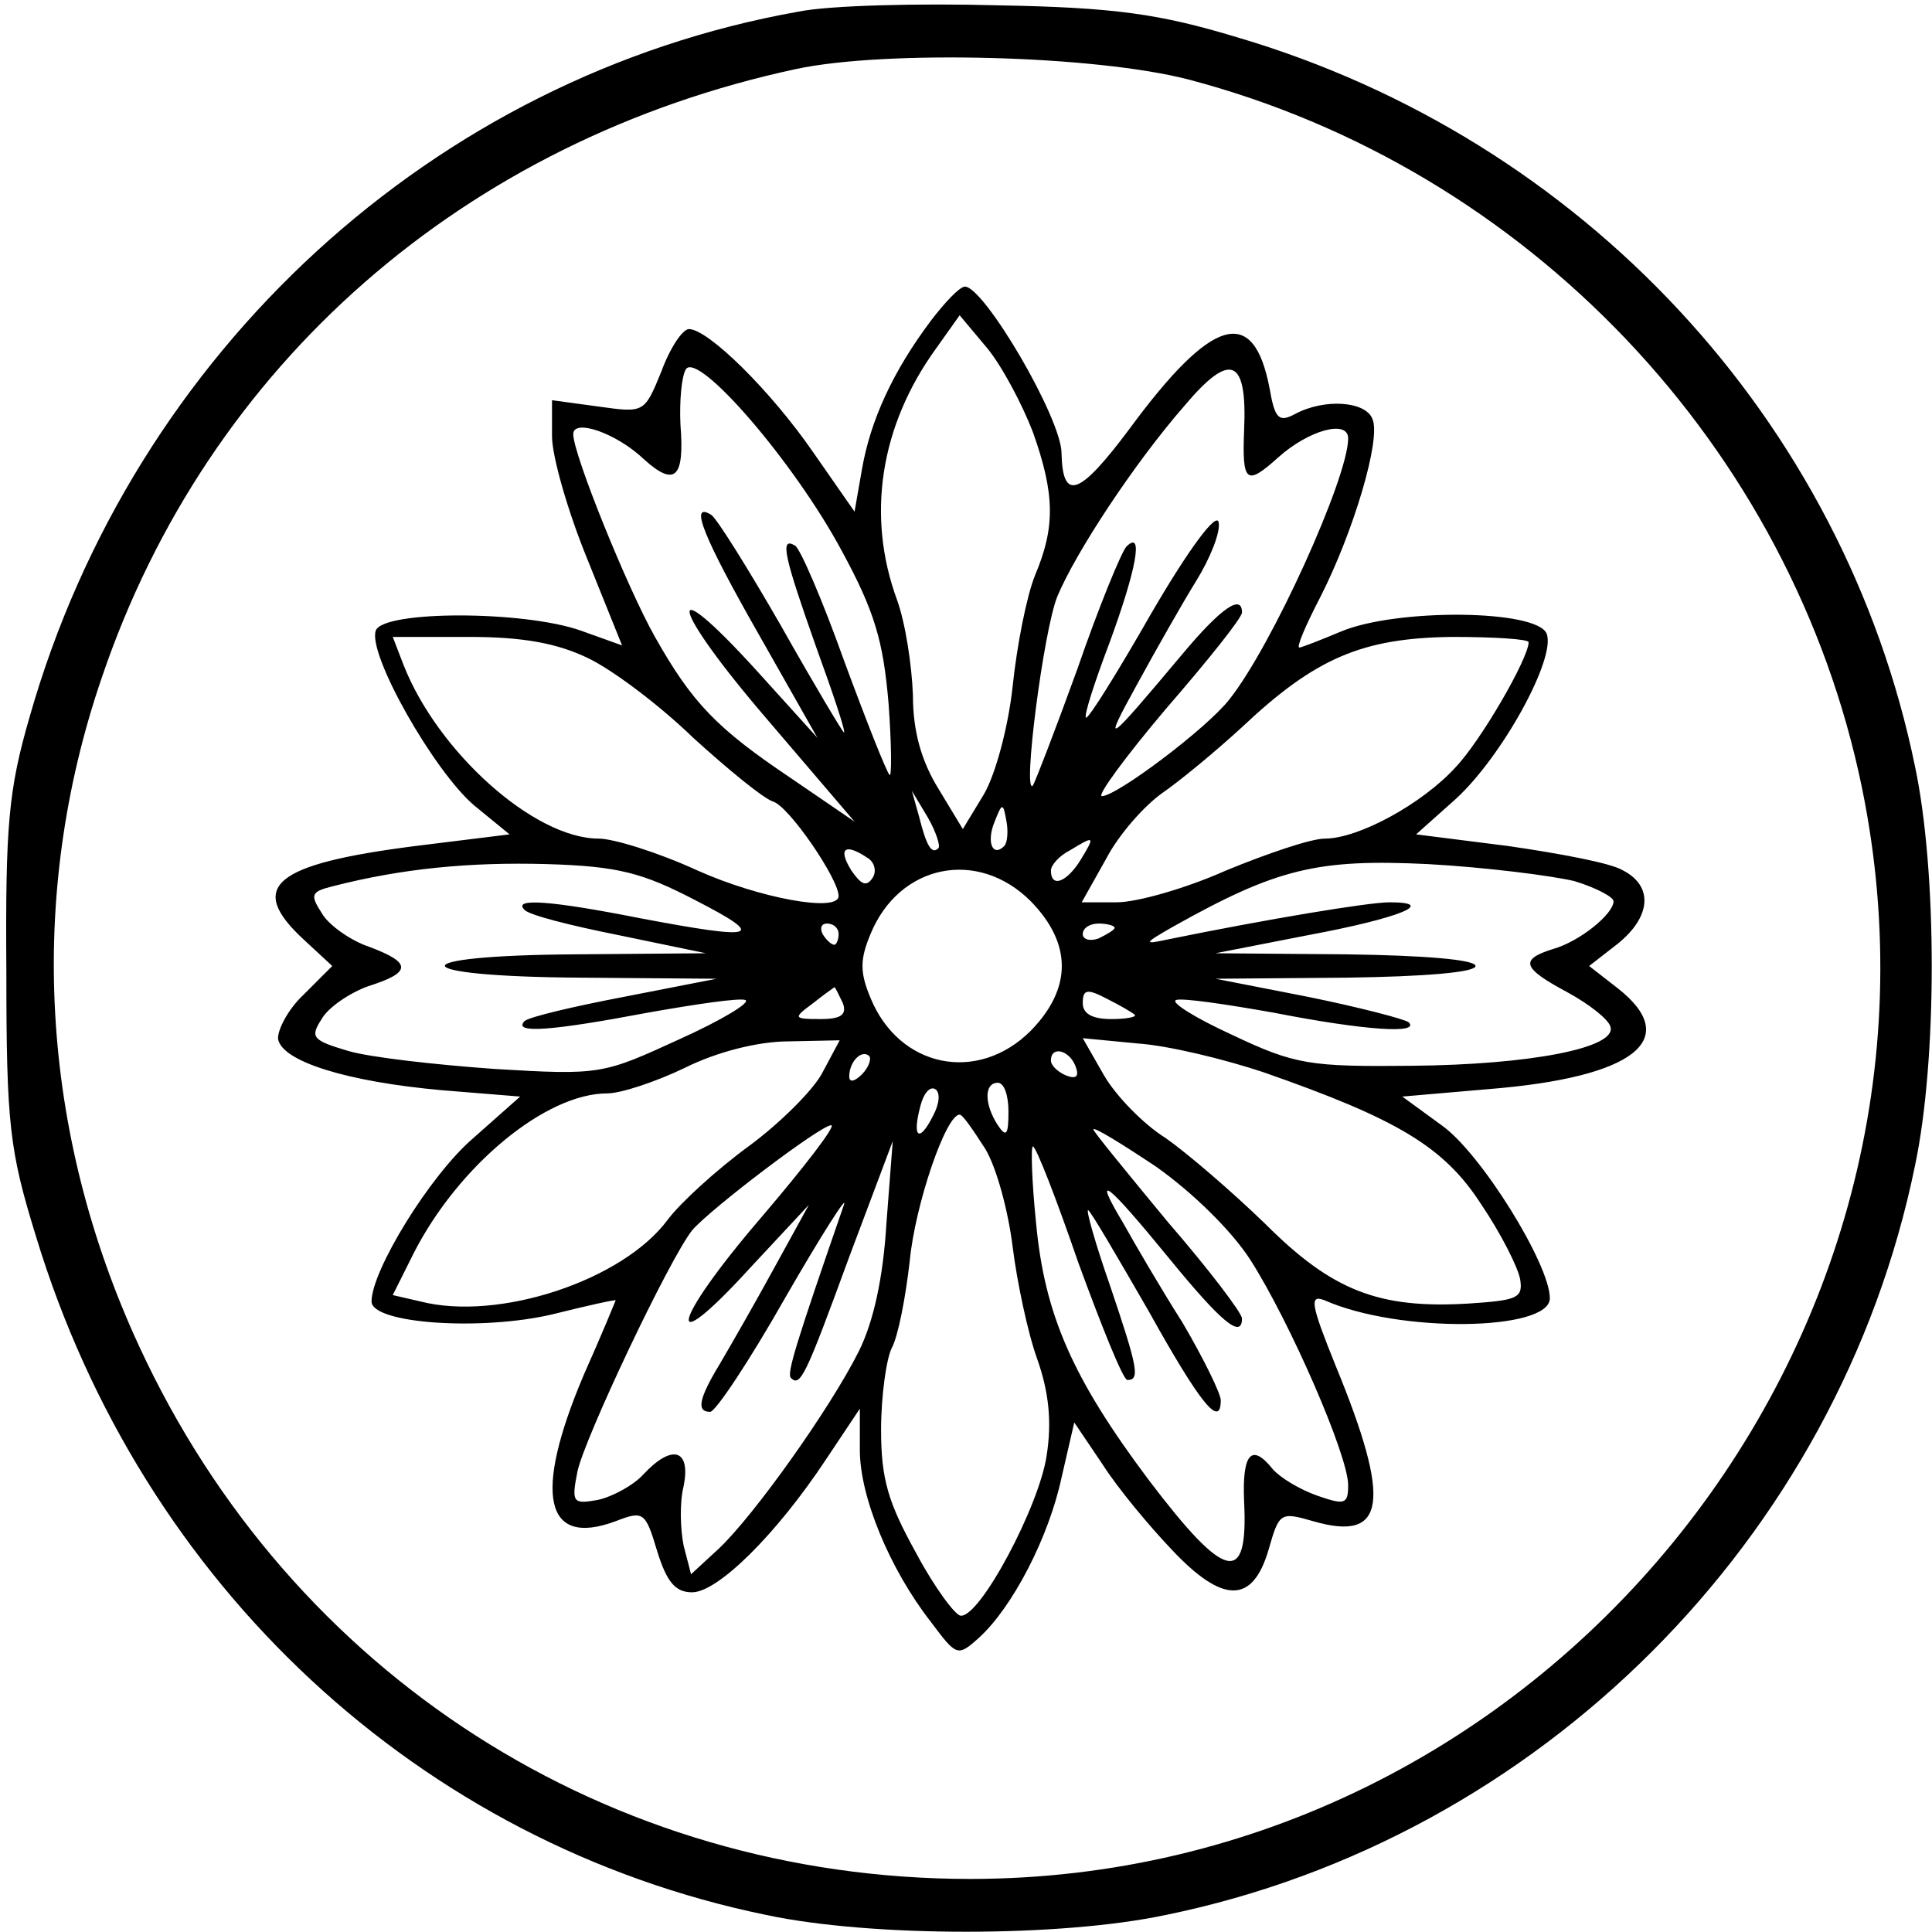
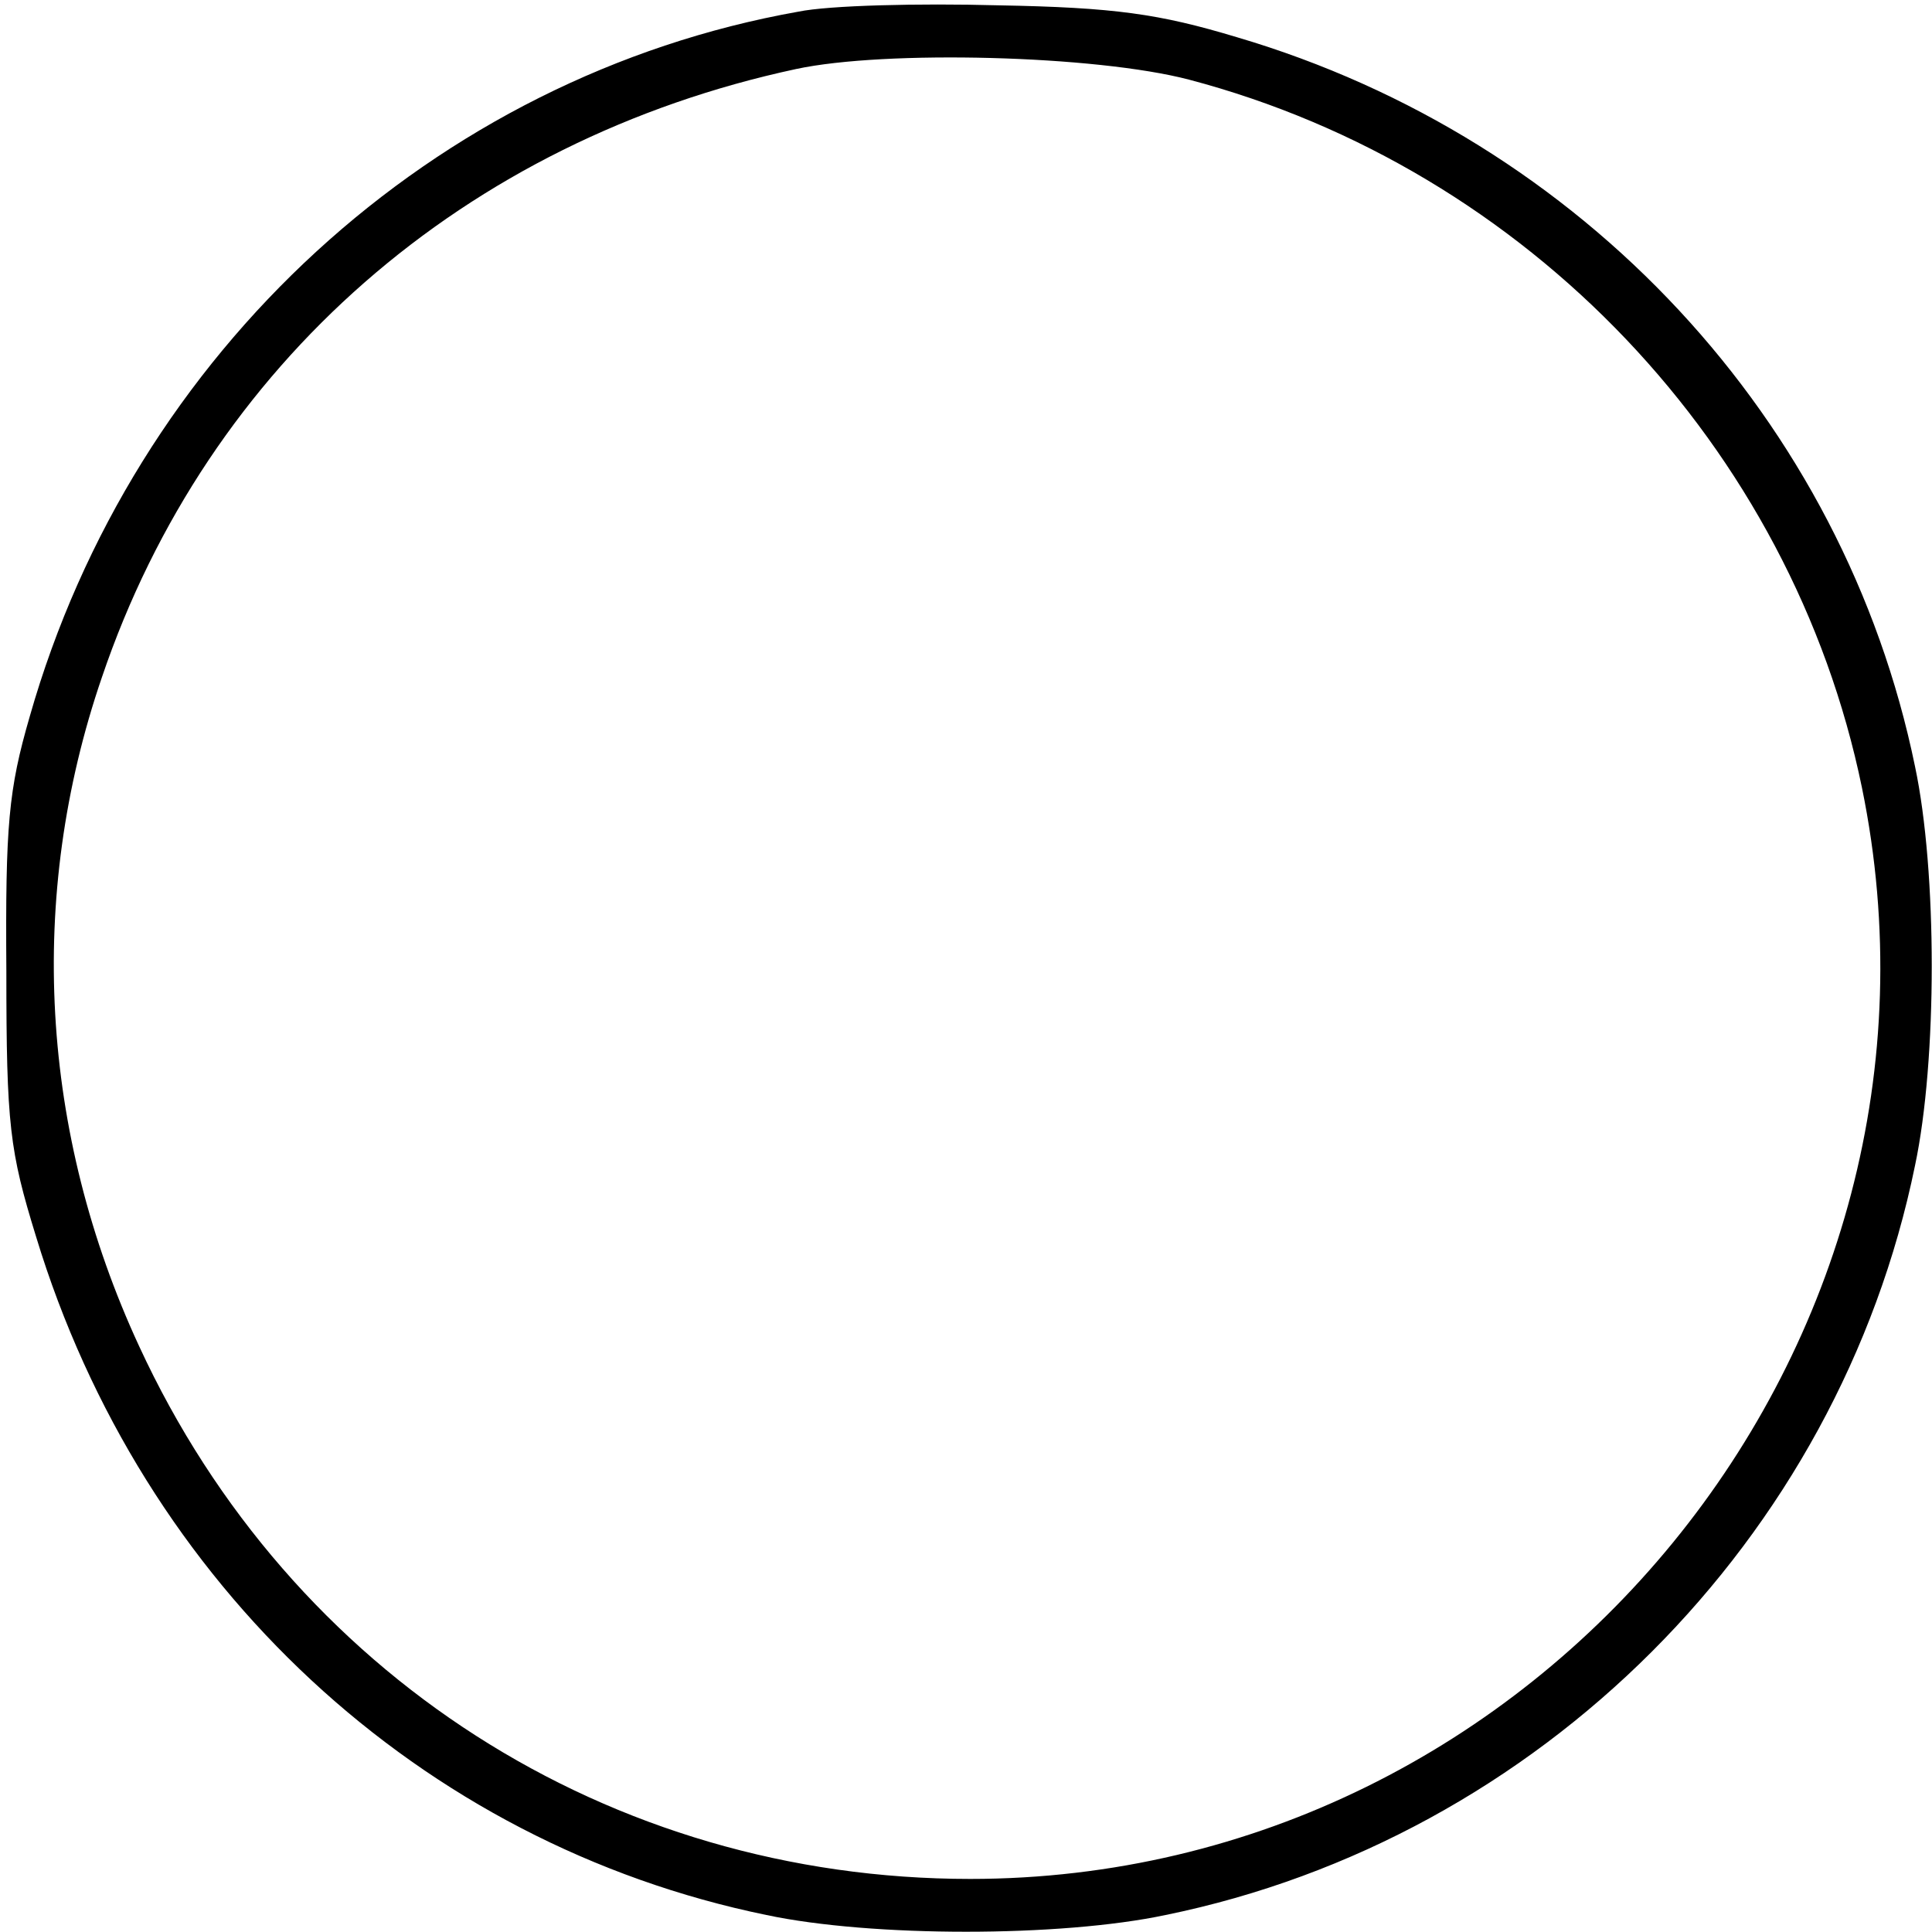
<svg xmlns="http://www.w3.org/2000/svg" width="375px" height="375px" viewBox="0 0 375 375" version="1.1">
  <g id="surface1">
    <path style=" stroke:none;fill-rule:nonzero;fill:rgb(0%,0%,0%);fill-opacity:1;" d="M 154.945 2.266 C 84.273 14.836 25.961 68.199 5.77 139.078 C 1.648 153.297 1.031 160.098 1.234 188.531 C 1.234 218.406 1.855 223.352 7.004 240.043 C 27.609 307.828 81.594 357.898 148.766 371.703 C 169.16 376.031 205.84 376.031 226.234 371.703 C 298.766 356.867 356.867 298.766 371.703 226.234 C 376.031 205.84 376.031 169.16 371.703 148.766 C 357.898 81.594 307.211 26.992 240.043 7.211 C 225 2.68 216.348 1.441 193.68 1.031 C 178.434 0.617 160.922 1.031 154.945 2.266 Z M 230.77 15.453 C 296.496 32.762 347.801 86.746 361.402 152.883 C 383.652 261.266 298.969 364.699 188.324 364.699 C 118.27 364.699 56.457 325.137 26.992 261.266 C 7.828 219.848 5.152 174.105 19.781 131.457 C 40.383 70.672 90.246 27.199 154.531 13.395 C 171.84 9.684 212.637 10.715 230.77 15.453 Z M 230.77 15.453 " />
-     <path style=" stroke:none;fill-rule:nonzero;fill:rgb(0%,0%,0%);fill-opacity:1;" d="M 180.699 62.227 C 173.281 72.117 168.957 81.594 167.309 91.07 L 165.867 99.312 L 157.828 87.773 C 149.59 75.824 137.43 63.875 133.723 63.875 C 132.484 63.875 130.016 67.582 128.367 72.117 C 125.07 80.152 125.07 80.152 116.207 78.914 L 107.145 77.68 L 107.145 84.684 C 107.145 88.598 110.234 99.312 113.941 108.379 L 120.742 125.273 L 112.707 122.391 C 101.578 118.477 74.383 118.477 72.941 122.391 C 71.293 126.922 84.273 149.793 92.102 156.387 L 98.902 161.949 L 80.562 164.219 C 53.16 167.719 47.801 172.047 58.93 182.348 L 64.492 187.5 L 58.93 193.062 C 55.84 195.949 53.777 200.07 53.984 201.719 C 54.809 206.043 67.375 209.957 85.715 211.605 L 100.961 212.844 L 91.895 220.879 C 83.449 228.09 72.117 246.633 72.117 252.609 C 72.117 256.938 93.543 258.379 107.348 255.082 C 113.941 253.434 119.504 252.199 119.504 252.402 C 119.504 252.402 116.828 258.996 113.324 266.828 C 103.434 290.109 105.699 300.41 119.504 295.262 C 124.863 293.199 125.273 293.406 127.543 301.031 C 129.395 307.004 131.043 309.066 134.34 309.066 C 139.285 309.066 150.617 297.941 160.301 283.309 L 166.895 273.422 L 166.895 281.457 C 166.895 290.523 172.664 304.531 180.699 314.836 C 185.645 321.43 185.852 321.633 189.973 317.926 C 196.566 311.949 203.57 298.352 206.043 286.812 L 208.516 276.098 L 214.078 284.34 C 216.965 288.875 223.145 296.293 227.473 300.824 C 237.363 311.332 243.133 311.332 246.223 300.824 C 248.281 293.613 248.488 293.406 254.875 295.262 C 269.094 299.383 270.125 291.551 259.203 264.973 C 254.465 253.227 254.051 251.168 257.145 252.402 C 271.566 258.793 300.824 258.379 300.824 251.992 C 300.824 245.398 287.43 223.766 279.809 218.406 L 272.184 212.844 L 288.875 211.402 C 317.309 209.133 326.578 201.719 314.012 191.828 L 308.449 187.5 L 314.012 183.172 C 320.398 178.023 321.016 172.047 315.043 168.957 C 312.773 167.516 302.68 165.66 292.789 164.219 L 274.863 161.949 L 282.484 155.152 C 291.551 146.91 302.059 127.746 300.207 123.008 C 298.352 118.27 270.949 118.062 260.234 122.598 C 256.32 124.246 252.609 125.688 252.199 125.688 C 251.578 125.688 253.434 121.359 256.32 115.797 C 262.707 103.227 268.062 85.301 266.414 81.387 C 265.18 77.883 257.145 77.266 251.375 80.355 C 248.281 82.004 247.457 81.387 246.43 75.41 C 243.34 59.133 235.301 61.402 219.23 83.242 C 209.547 96.223 206.25 97.457 206.043 87.98 C 206.043 81.18 191.004 55.633 187.293 55.633 C 186.266 55.633 183.379 58.723 180.699 62.227 Z M 200.48 83.859 C 204.809 96.016 204.809 102.402 200.895 111.676 C 199.246 115.797 197.391 125.273 196.566 133.105 C 195.742 140.934 193.27 150.207 191.004 154.121 L 186.883 160.922 L 182.145 153.09 C 178.848 147.734 177.199 141.965 177.199 134.957 C 176.992 129.191 175.754 120.949 174.105 116.414 C 168.133 100.137 170.809 82.625 181.73 67.582 L 186.266 61.195 L 191.621 67.582 C 194.504 71.086 198.422 78.504 200.48 83.859 Z M 163.395 106.938 C 169.781 118.68 171.43 124.449 172.457 136.402 C 173.078 144.645 173.078 151.031 172.664 150.41 C 172.047 149.793 168.133 139.902 163.805 128.16 C 159.684 116.621 155.355 106.523 154.328 105.906 C 151.234 104.051 152.266 108.172 158.449 125.688 C 161.746 134.754 164.219 142.172 163.805 142.172 C 163.598 142.172 158.035 132.898 151.648 121.566 C 145.262 110.441 139.078 100.551 138.051 99.93 C 133.723 97.254 136.402 104.051 147.32 123.215 L 158.652 143.199 L 146.91 130.219 C 128.367 109.82 130.016 117.652 148.969 139.699 L 165.867 159.477 L 153.504 151.031 C 139.078 141.348 134.34 136.402 127.129 123.625 C 121.773 114.148 111.266 88.188 111.266 84.273 C 111.266 81.18 119.711 84.066 125.07 89.219 C 131.043 94.574 132.898 92.719 132.074 82.418 C 131.867 77.883 132.281 73.145 133.105 71.703 C 135.371 67.996 154.121 89.629 163.395 106.938 Z M 241.484 83.449 C 241.07 93.75 241.895 94.367 248.078 88.805 C 254.051 83.449 261.676 81.387 261.676 85.098 C 261.676 92.719 246.84 125.48 238.598 135.781 C 234.273 141.348 216.758 154.531 213.875 154.531 C 212.844 154.531 218.406 146.91 226.441 137.43 C 234.477 128.16 241.07 119.918 241.07 118.887 C 241.07 115.18 236.949 118.062 229.531 126.922 C 214.492 144.848 213.875 145.262 220.672 132.898 C 224.383 126.098 229.531 117.031 232.211 112.707 C 234.891 108.379 236.949 103.227 236.539 101.375 C 236.125 99.312 230.77 106.523 223.559 118.887 C 216.965 130.426 211.195 139.699 210.781 139.285 C 210.371 138.875 212.43 132.484 215.316 124.863 C 220.469 110.852 222.117 102.609 218.613 106.113 C 217.582 107.348 213.254 117.855 209.133 129.809 C 204.809 141.758 200.895 151.855 200.48 152.473 C 198.422 154.531 202.543 122.391 205.219 115.797 C 208.723 107.348 220.055 90.043 229.945 78.707 C 238.805 68.199 242.102 69.438 241.484 83.449 Z M 114.148 127.746 C 118.887 130.016 127.953 136.812 134.547 143.199 C 141.348 149.383 148.145 154.945 150 155.562 C 153.09 156.387 162.773 170.605 162.773 173.902 C 162.773 177.199 147.32 174.312 135.371 168.957 C 127.746 165.453 119.094 162.773 116.207 162.773 C 103.641 162.773 84.891 145.879 78.297 128.984 L 76.234 123.625 L 91.07 123.625 C 101.578 123.625 108.172 124.863 114.148 127.746 Z M 296.703 124.656 C 296.703 127.746 287.43 143.82 282.484 148.969 C 276.098 155.977 263.734 162.773 257.145 162.773 C 254.465 162.773 246.016 165.66 237.98 168.957 C 230.152 172.457 220.672 175.137 216.758 175.137 L 209.957 175.137 L 214.699 166.691 C 217.172 161.949 222.117 156.387 225.617 153.914 C 228.914 151.648 235.922 145.879 241.07 141.141 C 255.289 127.746 264.355 123.832 281.867 123.625 C 289.902 123.625 296.703 124.039 296.703 124.656 Z M 182.145 164.629 C 180.906 165.867 179.875 164.422 178.434 158.652 L 176.992 153.504 L 180.082 158.652 C 181.73 161.539 182.555 164.219 182.145 164.629 Z M 194.918 164.219 C 192.652 166.484 191.414 163.395 193.062 159.477 C 194.504 155.77 194.711 155.77 195.328 159.273 C 195.742 161.332 195.535 163.598 194.918 164.219 Z M 209.754 166.895 C 207.074 171.223 203.984 172.457 203.984 168.957 C 203.984 167.926 205.633 166.07 207.691 165.043 C 212.43 162.156 212.637 162.156 209.754 166.895 Z M 168.34 166.484 C 169.781 167.309 170.191 169.16 169.367 170.398 C 168.133 172.254 167.102 171.633 165.246 168.957 C 162.57 164.629 164.012 163.598 168.34 166.484 Z M 134.957 174.727 C 148.969 181.938 147.117 182.555 124.246 178.227 C 106.523 174.727 99.52 174.312 101.785 176.578 C 102.609 177.609 110.852 179.672 120.125 181.523 L 137.02 185.027 L 111.883 185.234 C 77.266 185.441 78.09 189.559 112.91 189.766 L 139.078 189.973 L 121.152 193.477 C 111.469 195.328 102.609 197.391 101.785 198.215 C 99.52 200.688 107.145 200.07 125.688 196.566 C 134.957 194.918 143.406 193.68 144.645 194.094 C 145.879 194.504 140.109 198.008 131.867 201.719 C 117.031 208.516 116.621 208.723 96.016 207.484 C 84.477 206.66 71.703 205.219 67.582 203.984 C 60.578 201.922 60.164 201.305 62.43 197.801 C 63.668 195.535 67.996 192.652 71.496 191.414 C 79.945 188.734 79.945 186.883 71.703 183.793 C 67.996 182.555 63.668 179.465 62.43 177.199 C 60.164 173.695 60.371 173.078 64.492 172.047 C 78.09 168.543 91.277 167.309 106.113 167.719 C 119.918 168.133 124.656 169.367 134.957 174.727 Z M 305.562 171.016 C 309.684 172.254 313.188 174.105 313.188 174.93 C 313.188 177.402 306.594 182.762 301.441 184.203 C 294.848 186.266 295.469 187.91 304.328 192.652 C 308.449 194.918 312.156 197.801 312.57 199.246 C 314.012 203.367 297.117 206.66 274.039 206.867 C 254.258 207.074 251.375 206.66 239.219 200.895 C 232.004 197.598 227.059 194.504 228.297 194.094 C 229.531 193.68 237.98 194.918 247.254 196.566 C 265.18 200.07 275.688 200.688 273.422 198.422 C 272.598 197.801 263.941 195.535 253.848 193.477 L 235.922 189.973 L 261.266 189.766 C 276.512 189.559 286.402 188.734 286.402 187.5 C 286.402 186.266 276.512 185.441 261.266 185.234 L 235.922 185.027 L 253.848 181.523 C 271.566 178.227 279.191 175.137 269.711 175.137 C 265.59 175.137 245.809 178.434 226.648 182.348 C 221.91 183.379 221.91 183.172 227.68 179.875 C 247.871 168.543 255.699 166.691 277.129 167.719 C 288.461 168.34 301.234 169.984 305.562 171.016 Z M 200.07 174.93 C 208.105 183.172 208.105 191.828 200.07 200.07 C 189.766 210.371 174.52 207.281 168.957 193.68 C 166.895 188.734 166.895 186.266 168.957 181.32 C 174.52 167.719 189.766 164.629 200.07 174.93 Z M 162.773 181.32 C 162.773 182.348 162.363 183.379 161.949 183.379 C 161.332 183.379 160.301 182.348 159.684 181.32 C 159.066 180.082 159.477 179.258 160.508 179.258 C 161.746 179.258 162.773 180.082 162.773 181.32 Z M 216.348 180.082 C 216.348 180.496 214.902 181.32 213.254 182.145 C 211.605 182.762 210.164 182.348 210.164 181.32 C 210.164 180.082 211.605 179.258 213.254 179.258 C 214.902 179.258 216.348 179.672 216.348 180.082 Z M 163.598 194.711 C 164.422 196.977 163.188 197.801 159.273 197.801 C 153.914 197.801 153.914 197.598 157.828 194.711 C 159.891 193.062 161.949 191.621 161.949 191.621 C 162.156 191.621 162.773 193.062 163.598 194.711 Z M 220.262 196.977 C 220.672 197.391 218.613 197.801 215.727 197.801 C 212.02 197.801 210.164 196.773 210.164 194.711 C 210.164 192.031 210.988 191.828 214.902 193.887 C 217.375 195.125 219.848 196.566 220.262 196.977 Z M 159.684 208.105 C 158.035 211.402 151.441 217.996 145.262 222.527 C 139.078 227.059 132.074 233.449 129.602 236.746 C 120.949 248.488 96.84 256.523 81.594 252.609 L 76.234 251.375 L 80.355 243.133 C 89.012 226.234 105.906 212.227 117.855 212.227 C 120.535 212.227 127.336 209.957 132.898 207.281 C 139.078 204.191 147.117 202.129 153.09 202.129 L 162.98 201.922 Z M 245.191 208.105 C 271.152 217.172 280.219 222.527 287.43 233.652 C 291.348 239.422 294.645 246.016 295.055 248.281 C 295.672 251.992 294.438 252.402 284.957 253.023 C 267.652 254.051 258.586 250.551 245.605 237.57 C 239.012 231.18 230.355 223.766 226.234 220.879 C 221.91 218.199 216.551 212.637 214.285 208.723 L 210.164 201.512 L 220.879 202.543 C 226.855 202.953 237.773 205.633 245.191 208.105 Z M 167.309 208.516 C 165.867 209.957 164.836 210.164 164.836 208.93 C 164.836 206.043 167.309 203.57 168.75 205.016 C 169.16 205.633 168.543 207.281 167.309 208.516 Z M 208.723 206.867 C 209.547 208.93 208.93 209.547 206.867 208.723 C 205.426 208.105 203.984 206.867 203.984 205.84 C 203.984 202.953 207.484 203.777 208.723 206.867 Z M 181.113 216.551 C 178.434 221.91 176.992 220.879 178.641 214.699 C 179.258 212.227 180.496 210.781 181.523 211.402 C 182.555 212.02 182.348 214.285 181.113 216.551 Z M 195.742 215.727 C 195.742 220.262 195.328 220.879 193.68 218.406 C 191.004 214.285 191.004 210.164 193.68 210.164 C 194.918 210.164 195.742 212.637 195.742 215.727 Z M 191.207 222.941 C 193.477 226.648 195.742 235.301 196.566 242.102 C 197.391 248.695 199.449 258.586 201.305 263.734 C 203.57 270.125 204.191 275.895 203.16 282.484 C 201.719 292.375 190.18 314.012 186.469 313.598 C 185.441 313.598 181.32 308.035 177.816 301.441 C 172.457 291.758 171.016 287.227 171.016 277.543 C 171.016 270.949 172.047 263.734 173.078 261.676 C 174.312 259.41 175.754 251.992 176.578 244.781 C 177.609 233.859 183.586 216.348 186.266 216.348 C 186.883 216.348 188.941 219.438 191.207 222.941 Z M 147.734 236.332 C 130.219 256.73 128.57 264.766 145.672 246.016 L 157.004 233.859 L 150.207 246.223 C 146.496 253.023 141.758 261.266 139.699 264.766 C 135.578 271.566 135.164 274.039 137.844 274.039 C 138.875 274.039 145.469 264.148 152.473 251.785 C 159.477 239.629 164.629 231.594 163.805 233.859 C 154.531 260.645 152.68 266.621 153.504 267.445 C 155.355 269.301 156.387 267.031 164.836 243.957 L 173.281 221.496 L 172.047 237.57 C 171.43 247.871 169.574 256.523 166.691 262.293 C 161.125 273.422 146.293 294.23 139.492 300.617 L 134.133 305.562 L 132.691 300 C 132.074 296.91 131.867 291.758 132.691 288.461 C 134.133 281.25 130.426 280.219 124.863 286.195 C 123.008 288.254 118.887 290.523 116.004 291.141 C 111.266 291.965 110.852 291.758 112.09 285.578 C 113.531 278.984 129.809 244.574 134.34 238.805 C 137.844 234.684 159.273 218.406 161.332 218.406 C 162.363 218.406 156.18 226.441 147.734 236.332 Z M 242.719 244.574 C 250.344 256.523 261.676 282.484 261.676 288.254 C 261.676 291.965 261.059 292.172 255.699 290.316 C 252.199 289.078 248.488 286.812 247.047 285.164 C 242.926 280.016 241.07 282.074 241.484 291.551 C 242.309 308.035 237.773 306.801 222.941 287.227 C 208.105 267.445 202.746 255.082 201.098 237.363 C 200.273 229.328 200.07 222.527 200.48 222.527 C 201.098 222.527 205.016 232.625 209.34 245.191 C 213.875 257.555 217.996 267.855 218.82 267.855 C 221.293 267.855 220.879 265.59 215.523 249.727 C 212.637 241.484 210.781 234.891 211.195 234.891 C 211.605 234.891 216.758 243.75 222.941 254.465 C 233.035 272.598 236.949 277.336 236.949 271.773 C 236.949 270.535 233.652 263.734 229.531 256.73 C 225.207 249.93 220.055 241.07 217.996 237.363 C 211.812 227.059 214.902 229.531 226.855 244.16 C 236.949 256.523 241.07 260.027 241.07 255.906 C 241.07 254.875 234.684 246.43 226.648 237.156 C 218.82 227.68 212.227 219.645 212.227 219.23 C 212.227 218.613 217.582 221.91 224.383 226.441 C 231.387 231.387 239.012 238.805 242.719 244.574 Z M 242.719 244.574 " />
  </g>
</svg>